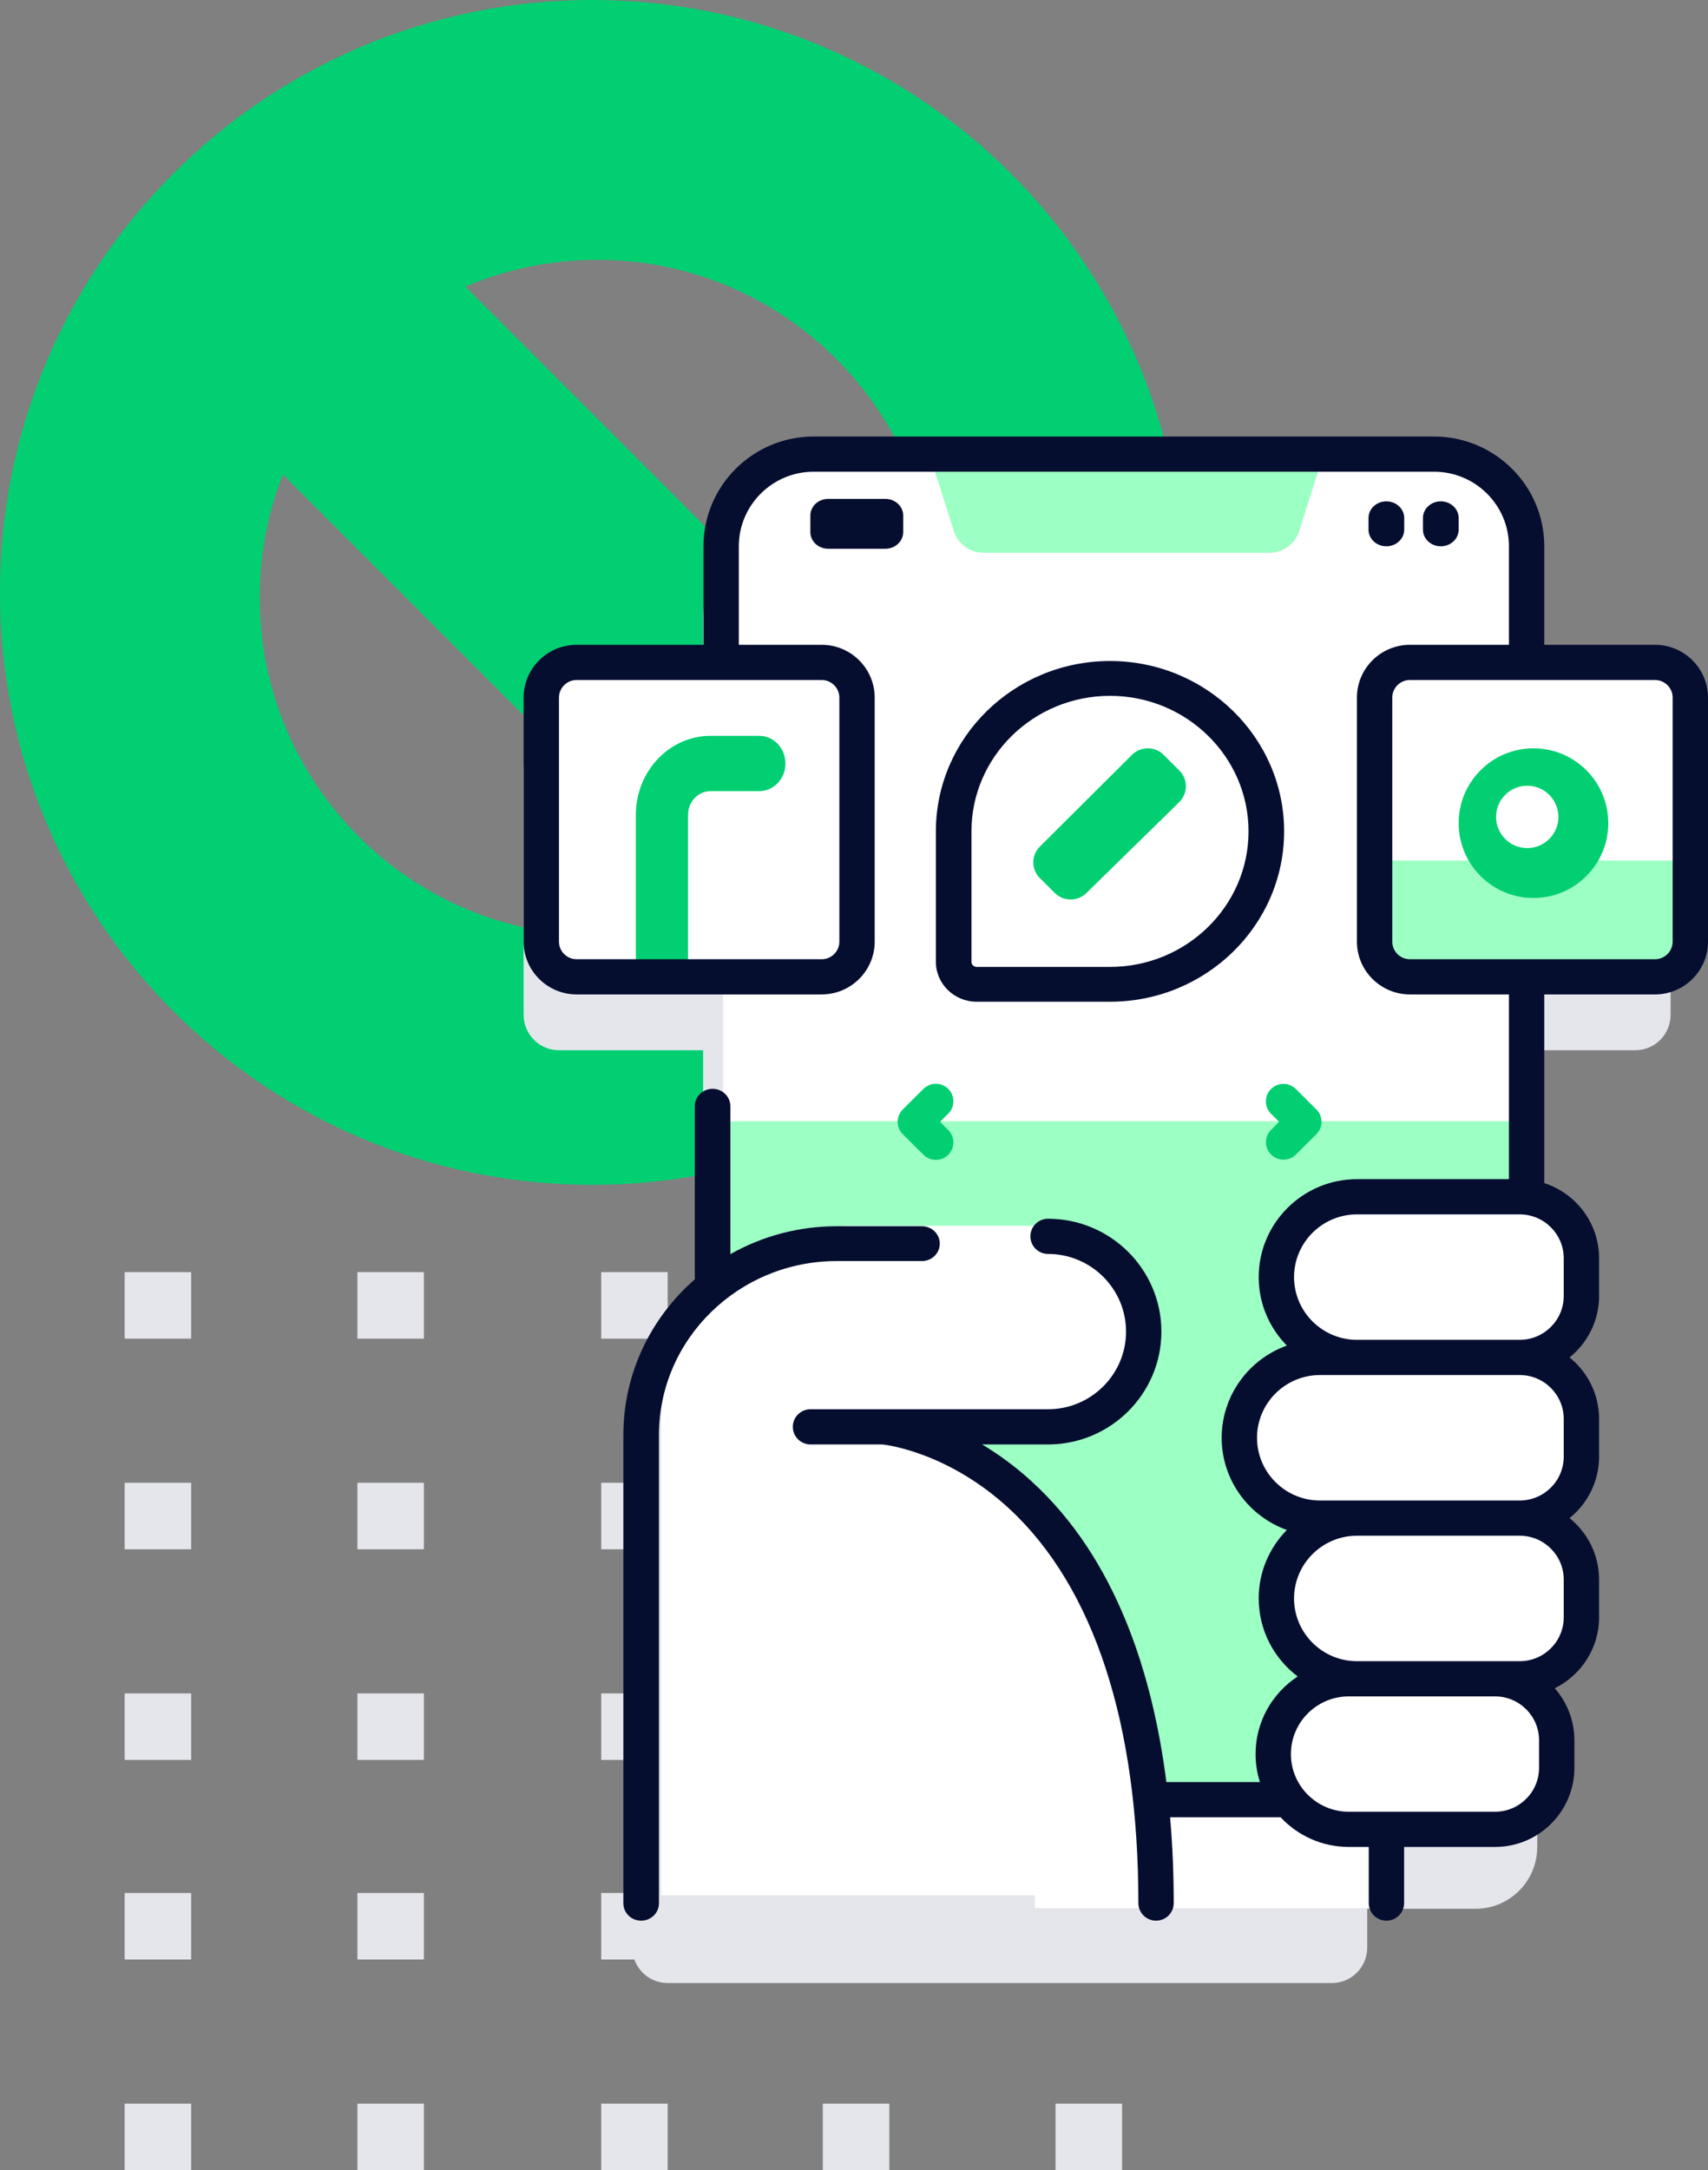
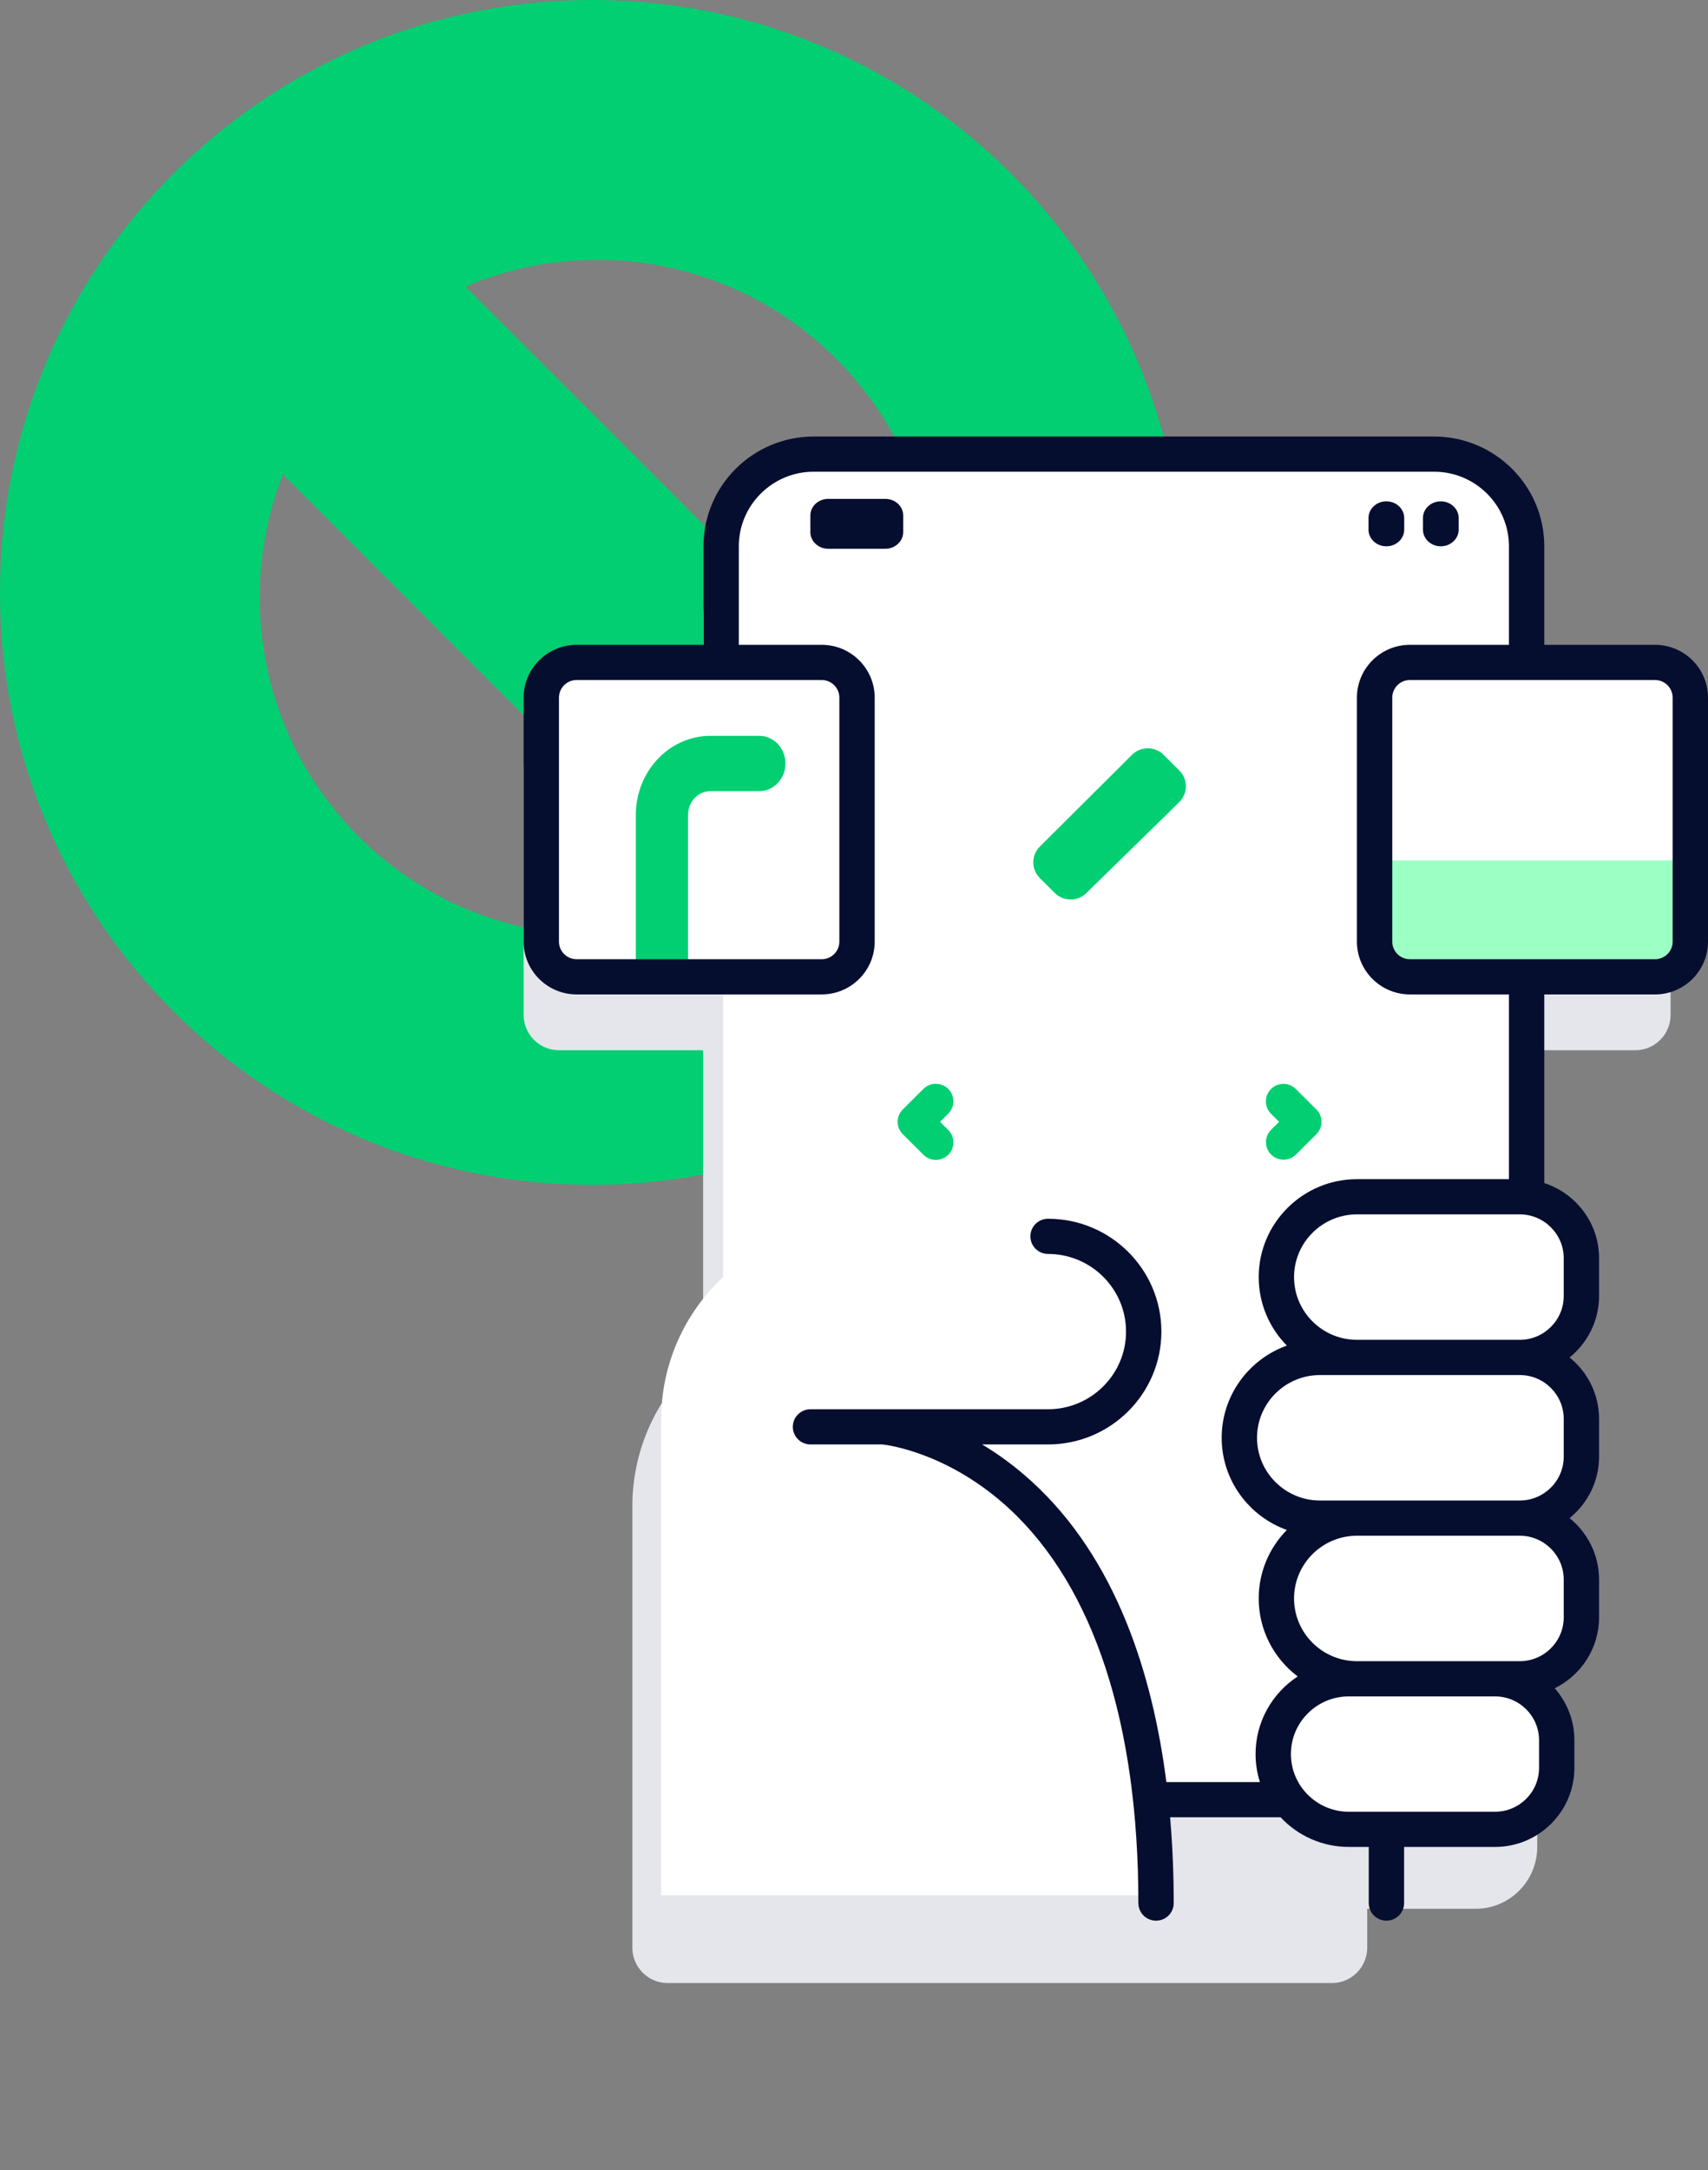
<svg xmlns="http://www.w3.org/2000/svg" width="137px" height="174px" viewBox="0 0 137 174" version="1.1">
  <rect x="0" y="0" width="137" height="174" fill="#808080" stroke="none" />
  <title>No app icon</title>
  <g id="Page-1" stroke="none" stroke-width="1" fill="none" fill-rule="evenodd">
    <g id="Loyalty-Rewards" transform="translate(-111, -3296)">
      <g id="Section-3" transform="translate(0, 2735)">
        <g id="Group-6" transform="translate(111, 558)">
          <g id="No-app-icon" transform="translate(0, 2.5)">
            <g id="path">
              <g id="Circle-line-symbol" transform="translate(0, 0.5)" fill="#02CF71">
-                 <path d="M47.5,0 C73.734,0 95,21.266 95,47.5 C95,73.734 73.734,95 47.5,95 C21.266,95 0,73.734 0,47.5 C0,21.266 21.266,0 47.5,0 Z M20.833,47.917 C20.833,62.874 32.959,75 47.917,75 C51.402,75 54.733,74.342 57.793,73.143 L22.691,38.04 C21.492,41.1 20.833,44.432 20.833,47.917 Z M47.917,20.833 C44.16,20.833 40.582,21.598 37.329,22.981 L72.852,58.504 C74.235,55.252 75,51.673 75,47.917 C75,32.959 62.874,20.833 47.917,20.833 Z" id="Combined-Shape" />
+                 <path d="M47.5,0 C73.734,0 95,21.266 95,47.5 C95,73.734 73.734,95 47.5,95 C21.266,95 0,73.734 0,47.5 C0,21.266 21.266,0 47.5,0 Z M20.833,47.917 C20.833,62.874 32.959,75 47.917,75 C51.402,75 54.733,74.342 57.793,73.143 L22.691,38.04 C21.492,41.1 20.833,44.432 20.833,47.917 Z M47.917,20.833 C44.16,20.833 40.582,21.598 37.329,22.981 L72.852,58.504 C74.235,55.252 75,51.673 75,47.917 C75,32.959 62.874,20.833 47.917,20.833 " id="Combined-Shape" />
              </g>
-               <path d="M15.333,169.167 L15.333,174.5 L10,174.5 L10,169.167 L15.333,169.167 Z M34,169.167 L34,174.5 L28.667,174.5 L28.667,169.167 L34,169.167 Z M53.556,169.167 L53.556,174.5 L48.222,174.5 L48.222,169.167 L53.556,169.167 Z M71.333,169.167 L71.333,174.5 L66,174.5 L66,169.167 L71.333,169.167 Z M90,169.167 L90,174.5 L84.667,174.5 L84.667,169.167 L90,169.167 Z M15.333,152.278 L15.333,157.611 L10,157.611 L10,152.278 L15.333,152.278 Z M34,152.278 L34,157.611 L28.667,157.611 L28.667,152.278 L34,152.278 Z M53.556,152.278 L53.556,157.611 L48.222,157.611 L48.222,152.278 L53.556,152.278 Z M71.333,152.278 L71.333,157.611 L66,157.611 L66,152.278 L71.333,152.278 Z M90,152.278 L90,157.611 L84.667,157.611 L84.667,152.278 L90,152.278 Z M15.333,136.278 L15.333,141.611 L10,141.611 L10,136.278 L15.333,136.278 Z M34,136.278 L34,141.611 L28.667,141.611 L28.667,136.278 L34,136.278 Z M53.556,136.278 L53.556,141.611 L48.222,141.611 L48.222,136.278 L53.556,136.278 Z M71.333,136.278 L71.333,141.611 L66,141.611 L66,136.278 L71.333,136.278 Z M90,136.278 L90,141.611 L84.667,141.611 L84.667,136.278 L90,136.278 Z M15.333,119.389 L15.333,124.722 L10,124.722 L10,119.389 L15.333,119.389 Z M34,119.389 L34,124.722 L28.667,124.722 L28.667,119.389 L34,119.389 Z M53.556,119.389 L53.556,124.722 L48.222,124.722 L48.222,119.389 L53.556,119.389 Z M71.333,119.389 L71.333,124.722 L66,124.722 L66,119.389 L71.333,119.389 Z M90,119.389 L90,124.722 L84.667,124.722 L84.667,119.389 L90,119.389 Z M15.333,102.5 L15.333,107.833 L10,107.833 L10,102.5 L15.333,102.5 Z M34,102.5 L34,107.833 L28.667,107.833 L28.667,102.5 L34,102.5 Z M53.556,102.5 L53.556,107.833 L48.222,107.833 L48.222,102.5 L53.556,102.5 Z M71.333,102.5 L71.333,107.833 L66,107.833 L66,102.5 L71.333,102.5 Z M90,102.5 L90,107.833 L84.667,107.833 L84.667,102.5 L90,102.5 Z" id="Combined-Shape-Copy" fill="#E4E6EB" />
            </g>
            <g id="apps" transform="translate(42, 35.5)" fill-rule="nonzero">
              <path d="M89.17,23.819 L78.891,23.819 L78.891,14.443 C78.891,10.333 75.573,7 71.48,7 L21.81,7 C17.719,7 14.399,10.331 14.399,14.443 L14.399,23.819 L2.83,23.819 C1.267,23.819 0,25.091 0,26.661 L0,46.366 C0,47.935 1.267,49.208 2.83,49.208 L14.399,49.208 L14.399,73.716 C10.932,76.582 8.721,80.924 8.721,85.785 L8.721,121.158 C8.721,122.728 9.988,124 11.551,124 L64.837,124 C66.4,124 67.667,122.728 67.667,121.158 L67.667,118.046 L76.362,118.046 C79.091,118.046 81.303,115.824 81.303,113.084 L81.303,110.851 C81.303,109.04 80.334,107.461 78.891,106.594 L78.891,49.208 L89.17,49.208 C90.733,49.208 92,47.935 92,46.366 L92,26.661 C92,25.091 90.733,23.819 89.17,23.819 Z" id="Path" fill="#E4E6EB" />
-               <polygon id="Path" fill="#FFFFFF" points="41 104 69 104 69 118 41 118" />
              <path d="M81,9.33 L81,101.67 C81,105.72 77.657,109 73.53,109 L23.47,109 C19.346,109 16,105.72 16,101.67 L16,9.33 C16,5.28 19.346,2 23.47,2 L73.53,2 C77.657,2 81,5.28 81,9.33 Z" id="Path" fill="#FFFFFF" />
-               <path d="M16,54.9 L16,101.67 C16,105.719 19.344,109 23.47,109 L73.53,109 C77.656,109 81,105.719 81,101.67 L81,54.9 L16,54.9 Z M62.199,7.605 L63.981,2 L32.734,2 L34.516,7.605 C34.84,8.625 35.803,9.321 36.893,9.321 L59.822,9.321 C60.912,9.32 61.875,8.625 62.199,7.605 Z" id="Shape" fill="#9CFFC3" />
              <g id="Group" transform="translate(11, 60)" fill="#FFFFFF">
                <path d="M0.031,56.964 L0.031,18.856 C0.031,10.252 6.93,3.278 15.439,3.278 L31.584,3.278 C35.773,3.278 39.169,6.711 39.169,10.947 C39.169,15.183 35.773,18.617 31.584,18.617 L18.533,18.617 C18.533,18.617 40.148,20.348 40.148,56.964 M68.988,13.029 L56.089,13.029 C52.555,13.029 49.691,10.133 49.691,6.56 C49.691,2.987 52.555,0.091 56.089,0.091 L68.988,0.091 C71.691,0.091 73.882,2.307 73.882,5.039 L73.882,8.081 C73.882,10.813 71.691,13.029 68.988,13.029 Z M68.988,25.966 L53.153,25.966 C49.619,25.966 46.755,23.07 46.755,19.498 C46.755,15.925 49.619,13.029 53.153,13.029 L68.988,13.029 C71.691,13.029 73.882,15.244 73.882,17.977 L73.882,21.019 C73.882,23.751 71.691,25.966 68.988,25.966 L68.988,25.966 Z M68.988,38.904 L56.089,38.904 C52.555,38.904 49.691,36.008 49.691,32.435 C49.691,28.862 52.555,25.966 56.089,25.966 L68.988,25.966 C71.691,25.966 73.882,28.182 73.882,30.914 L73.882,33.956 C73.882,36.688 71.691,38.904 68.988,38.904 L68.988,38.904 Z" id="Shape" />
                <path d="M67.031,51.027 L55.437,51.027 C52.126,51.027 49.442,48.313 49.442,44.965 C49.442,41.618 52.126,38.904 55.437,38.904 L67.031,38.904 C69.734,38.904 71.925,41.119 71.925,43.852 L71.925,46.078 C71.925,48.811 69.734,51.027 67.031,51.027 L67.031,51.027 Z" id="Path" />
              </g>
              <path d="M29.014,9 L24.432,9 C23.641,9 23,8.402 23,7.665 L23,6.335 C23,5.598 23.641,5 24.432,5 L29.014,5 C29.805,5 30.446,5.598 30.446,6.335 L30.446,7.665 C30.446,8.402 29.805,9 29.014,9 Z M69.201,8.802 C68.41,8.802 67.769,8.204 67.769,7.467 L67.769,6.532 C67.769,5.795 68.41,5.197 69.201,5.197 C69.992,5.197 70.633,5.795 70.633,6.532 L70.633,7.467 C70.633,8.204 69.992,8.802 69.201,8.802 L69.201,8.802 Z M73.568,8.802 C72.777,8.802 72.136,8.204 72.136,7.467 L72.136,6.532 C72.136,5.795 72.777,5.197 73.568,5.197 C74.359,5.197 75,5.795 75,6.532 L75,7.467 C75,8.204 74.359,8.802 73.568,8.802 Z" id="Shape" fill="#060E30" />
              <path d="M24.09,43 L3.91,43 C2.303,43 1,41.697 1,40.09 L1,19.91 C1,18.303 2.303,17 3.91,17 L24.09,17 C25.697,17 27,18.303 27,19.91 L27,40.09 C27,41.697 25.697,43 24.09,43 Z" id="Path" fill="#FFFFFF" />
              <path d="M9,44 L9,30.343 C9,26.846 11.687,24 14.989,24 L18.907,24 C20.063,24 21,24.992 21,26.217 C21,27.441 20.063,28.433 18.907,28.433 L14.989,28.433 C13.994,28.435 13.187,29.289 13.186,30.343 L13.186,44 L9,44 Z" id="Path" fill="#02CF71" />
              <path d="M90.09,43 L69.91,43 C68.303,43 67,41.697 67,40.09 L67,19.91 C67,18.303 68.303,17 69.91,17 L90.09,17 C91.697,17 93,18.303 93,19.91 L93,40.09 C93,41.697 91.697,43 90.09,43 Z" id="Path" fill="#FFFFFF" />
              <path d="M67,34 L67,40.557 C67,41.906 68.303,43 69.91,43 L90.09,43 C91.697,43 93,41.906 93,40.557 L93,34 L67,34 Z" id="Path" fill="#9CFFC3" />
-               <circle id="Oval" fill="#02CF71" cx="81" cy="31" r="6" />
              <circle id="Oval" fill="#FFFFFF" cx="80.5" cy="30.5" r="2.5" />
              <path d="M36.841,44 L47.5,44 C54.404,44 60,38.404 60,31.5 C60,24.596 54.404,19 47.5,19 C40.596,19 35,24.596 35,31.5 L35,42.159 C35,43.176 35.824,44 36.841,44 L36.841,44 Z" id="Path" fill="#FFFFFF" />
              <path d="M42.605,36.598 L41.408,35.406 C40.707,34.708 40.707,33.576 41.408,32.878 L48.796,25.523 C49.497,24.826 50.634,24.826 51.335,25.523 L52.592,26.775 C53.292,27.471 53.295,28.599 52.6,29.298 C51.904,29.998 45.818,35.929 45.145,36.599 C44.809,36.934 44.352,37.123 43.875,37.122 C43.399,37.123 42.942,36.934 42.605,36.598 Z M64,54.948 C64,55.32 63.852,55.677 63.588,55.94 L61.944,57.576 C61.393,58.12 60.504,58.118 59.956,57.572 C59.407,57.026 59.405,56.142 59.951,55.593 L60.599,54.948 L59.951,54.303 C59.593,53.95 59.452,53.432 59.582,52.946 C59.712,52.461 60.093,52.081 60.581,51.952 C61.068,51.823 61.588,51.963 61.944,52.32 L63.588,53.957 C63.852,54.219 64,54.576 64,54.948 L64,54.948 Z M30,54.948 C30,55.307 30.138,55.666 30.412,55.94 L32.056,57.576 C32.41,57.938 32.933,58.082 33.424,57.954 C33.914,57.825 34.298,57.443 34.427,56.955 C34.556,56.466 34.412,55.946 34.048,55.593 L33.401,54.948 L34.048,54.303 C34.412,53.951 34.556,53.431 34.427,52.942 C34.298,52.453 33.914,52.072 33.424,51.943 C32.933,51.814 32.41,51.958 32.056,52.32 L30.412,53.957 C30.148,54.219 30,54.576 30,54.948 L30,54.948 Z" id="Shape" fill="#02CF71" />
              <path d="M73.026,0 L23.268,0 C18.392,0 14.426,3.948 14.426,8.802 L14.426,16.701 L4.252,16.701 C1.908,16.701 0,18.6 0,20.934 L0,40.5 C0,42.834 1.908,44.733 4.252,44.733 L23.908,44.733 C26.252,44.733 28.16,42.834 28.16,40.5 L28.16,20.934 C28.16,18.6 26.252,16.701 23.908,16.701 L17.261,16.701 L17.261,8.802 C17.261,5.504 19.956,2.822 23.268,2.822 L73.026,2.822 C76.339,2.822 79.033,5.504 79.033,8.802 L79.033,16.701 L71.092,16.701 C68.747,16.701 66.84,18.6 66.84,20.934 L66.84,40.5 C66.84,42.834 68.747,44.733 71.092,44.733 L79.033,44.733 L79.033,59.545 L66.85,59.545 C62.501,59.545 58.962,63.068 58.962,67.398 C58.962,69.534 59.824,71.472 61.219,72.889 C58.175,73.979 55.992,76.88 55.992,80.281 C55.992,83.681 58.175,86.583 61.219,87.672 C59.824,89.089 58.962,91.027 58.962,93.163 C58.962,95.713 60.19,97.983 62.088,99.418 C60.055,100.751 58.71,103.042 58.71,105.641 C58.71,106.423 58.832,107.176 59.058,107.885 L51.555,107.885 C50.446,99.207 47.523,89.961 40.755,83.783 C39.406,82.551 38.055,81.58 36.775,80.815 L42.066,80.815 C47.078,80.815 51.155,76.756 51.155,71.767 C51.155,66.777 47.078,62.719 42.066,62.719 C41.283,62.719 40.648,63.35 40.648,64.13 C40.648,64.909 41.283,65.541 42.066,65.541 C45.515,65.541 48.32,68.334 48.32,71.767 C48.32,75.2 45.515,77.993 42.066,77.993 L23.01,77.993 C22.227,77.993 21.592,78.624 21.592,79.404 C21.592,80.183 22.227,80.815 23.01,80.815 L28.794,80.815 C29.292,80.871 34.173,81.531 38.982,85.994 C45.739,92.267 49.31,103.192 49.31,117.589 C49.31,118.368 49.945,119 50.728,119 C51.511,119 52.145,118.368 52.145,117.589 C52.145,115.426 52.062,113.104 51.855,110.707 L60.715,110.707 C62.082,112.17 64.03,113.087 66.191,113.087 L67.789,113.087 L67.789,117.589 C67.789,118.368 68.423,119 69.206,119 C69.989,119 70.624,118.368 70.624,117.589 L70.624,113.088 L77.916,113.088 C81.427,113.088 84.283,110.244 84.283,106.75 L84.283,104.532 C84.283,102.937 83.687,101.479 82.706,100.363 C84.812,99.328 86.263,97.169 86.263,94.678 L86.263,91.649 C86.263,89.661 85.338,87.885 83.895,86.722 C85.338,85.559 86.263,83.783 86.263,81.795 L86.263,78.767 C86.263,76.779 85.338,75.002 83.895,73.84 C85.338,72.677 86.263,70.9 86.263,68.912 L86.263,65.884 C86.263,63.074 84.417,60.687 81.868,59.859 L81.868,44.734 L90.748,44.734 C93.092,44.734 95,42.835 95,40.501 L95,20.934 C95,18.6 93.092,16.701 90.748,16.701 L81.868,16.701 L81.868,8.802 C81.868,3.948 77.902,0 73.026,0 L73.026,0 Z M25.325,20.934 L25.325,40.5 C25.325,41.278 24.69,41.911 23.908,41.911 L4.253,41.911 C3.471,41.911 2.835,41.278 2.835,40.5 L2.835,20.934 C2.835,20.156 3.471,19.523 4.253,19.523 L23.908,19.523 C24.689,19.523 25.325,20.156 25.325,20.934 Z M81.448,106.749 C81.448,108.688 79.864,110.265 77.916,110.265 L66.19,110.265 C63.629,110.265 61.545,108.19 61.545,105.64 C61.545,103.09 63.629,101.016 66.19,101.016 L77.916,101.016 C79.864,101.016 81.449,102.593 81.449,104.532 L81.449,106.749 L81.448,106.749 Z M83.428,91.649 L83.428,94.678 C83.428,96.617 81.844,98.194 79.896,98.194 L66.85,98.194 C64.063,98.194 61.797,95.937 61.797,93.164 C61.797,90.39 64.064,88.133 66.85,88.133 L79.896,88.133 C81.844,88.133 83.428,89.711 83.428,91.649 Z M83.428,78.767 L83.428,81.795 C83.428,83.734 81.844,85.311 79.896,85.311 L63.88,85.311 C61.094,85.311 58.827,83.054 58.827,80.281 C58.827,77.507 61.094,75.251 63.88,75.251 L79.896,75.251 C81.844,75.25 83.428,76.828 83.428,78.767 Z M83.428,65.884 L83.428,68.912 C83.428,70.851 81.844,72.428 79.896,72.428 L66.85,72.428 C64.063,72.428 61.797,70.172 61.797,67.398 C61.797,64.624 64.064,62.368 66.85,62.368 L79.896,62.368 C81.844,62.368 83.428,63.945 83.428,65.884 Z M92.165,20.934 L92.165,40.5 C92.165,41.278 91.529,41.911 90.747,41.911 L71.092,41.911 C70.31,41.911 69.675,41.278 69.675,40.5 L69.675,20.934 C69.675,20.156 70.31,19.523 71.092,19.523 L90.747,19.523 C91.529,19.523 92.165,20.156 92.165,20.934 Z" id="Shape" fill="#060E30" />
-               <path d="M8,80.062 L8,117.604 C8,118.375 8.639,119 9.427,119 C10.216,119 10.855,118.375 10.855,117.604 L10.855,80.062 C10.855,72.37 17.254,66.111 25.12,66.111 L31.953,66.111 C32.741,66.111 33.38,65.486 33.38,64.715 C33.38,63.944 32.741,63.319 31.953,63.319 L25.12,63.319 C22.122,63.317 19.178,64.09 16.584,65.558 L16.584,53.697 C16.584,52.926 15.945,52.301 15.156,52.301 C14.368,52.301 13.729,52.926 13.729,53.697 L13.729,67.442 C13.729,67.485 13.738,67.525 13.742,67.566 C10.222,70.635 8,75.099 8,80.062 L8,80.062 Z M36.341,45.319 L47.033,45.319 C54.735,45.319 61,39.191 61,31.659 C61,24.128 54.735,18 47.033,18 C39.332,18 33.067,24.128 33.067,31.659 L33.067,42.117 C33.067,43.882 34.536,45.319 36.341,45.319 L36.341,45.319 Z M35.921,31.659 C35.921,25.667 40.906,20.792 47.033,20.792 C53.16,20.792 58.145,25.667 58.145,31.659 C58.145,37.651 53.16,42.527 47.033,42.527 L36.341,42.527 C36.11,42.527 35.921,42.342 35.921,42.116 L35.921,31.659 Z" id="Shape" fill="#060E30" />
            </g>
          </g>
        </g>
      </g>
    </g>
  </g>
</svg>